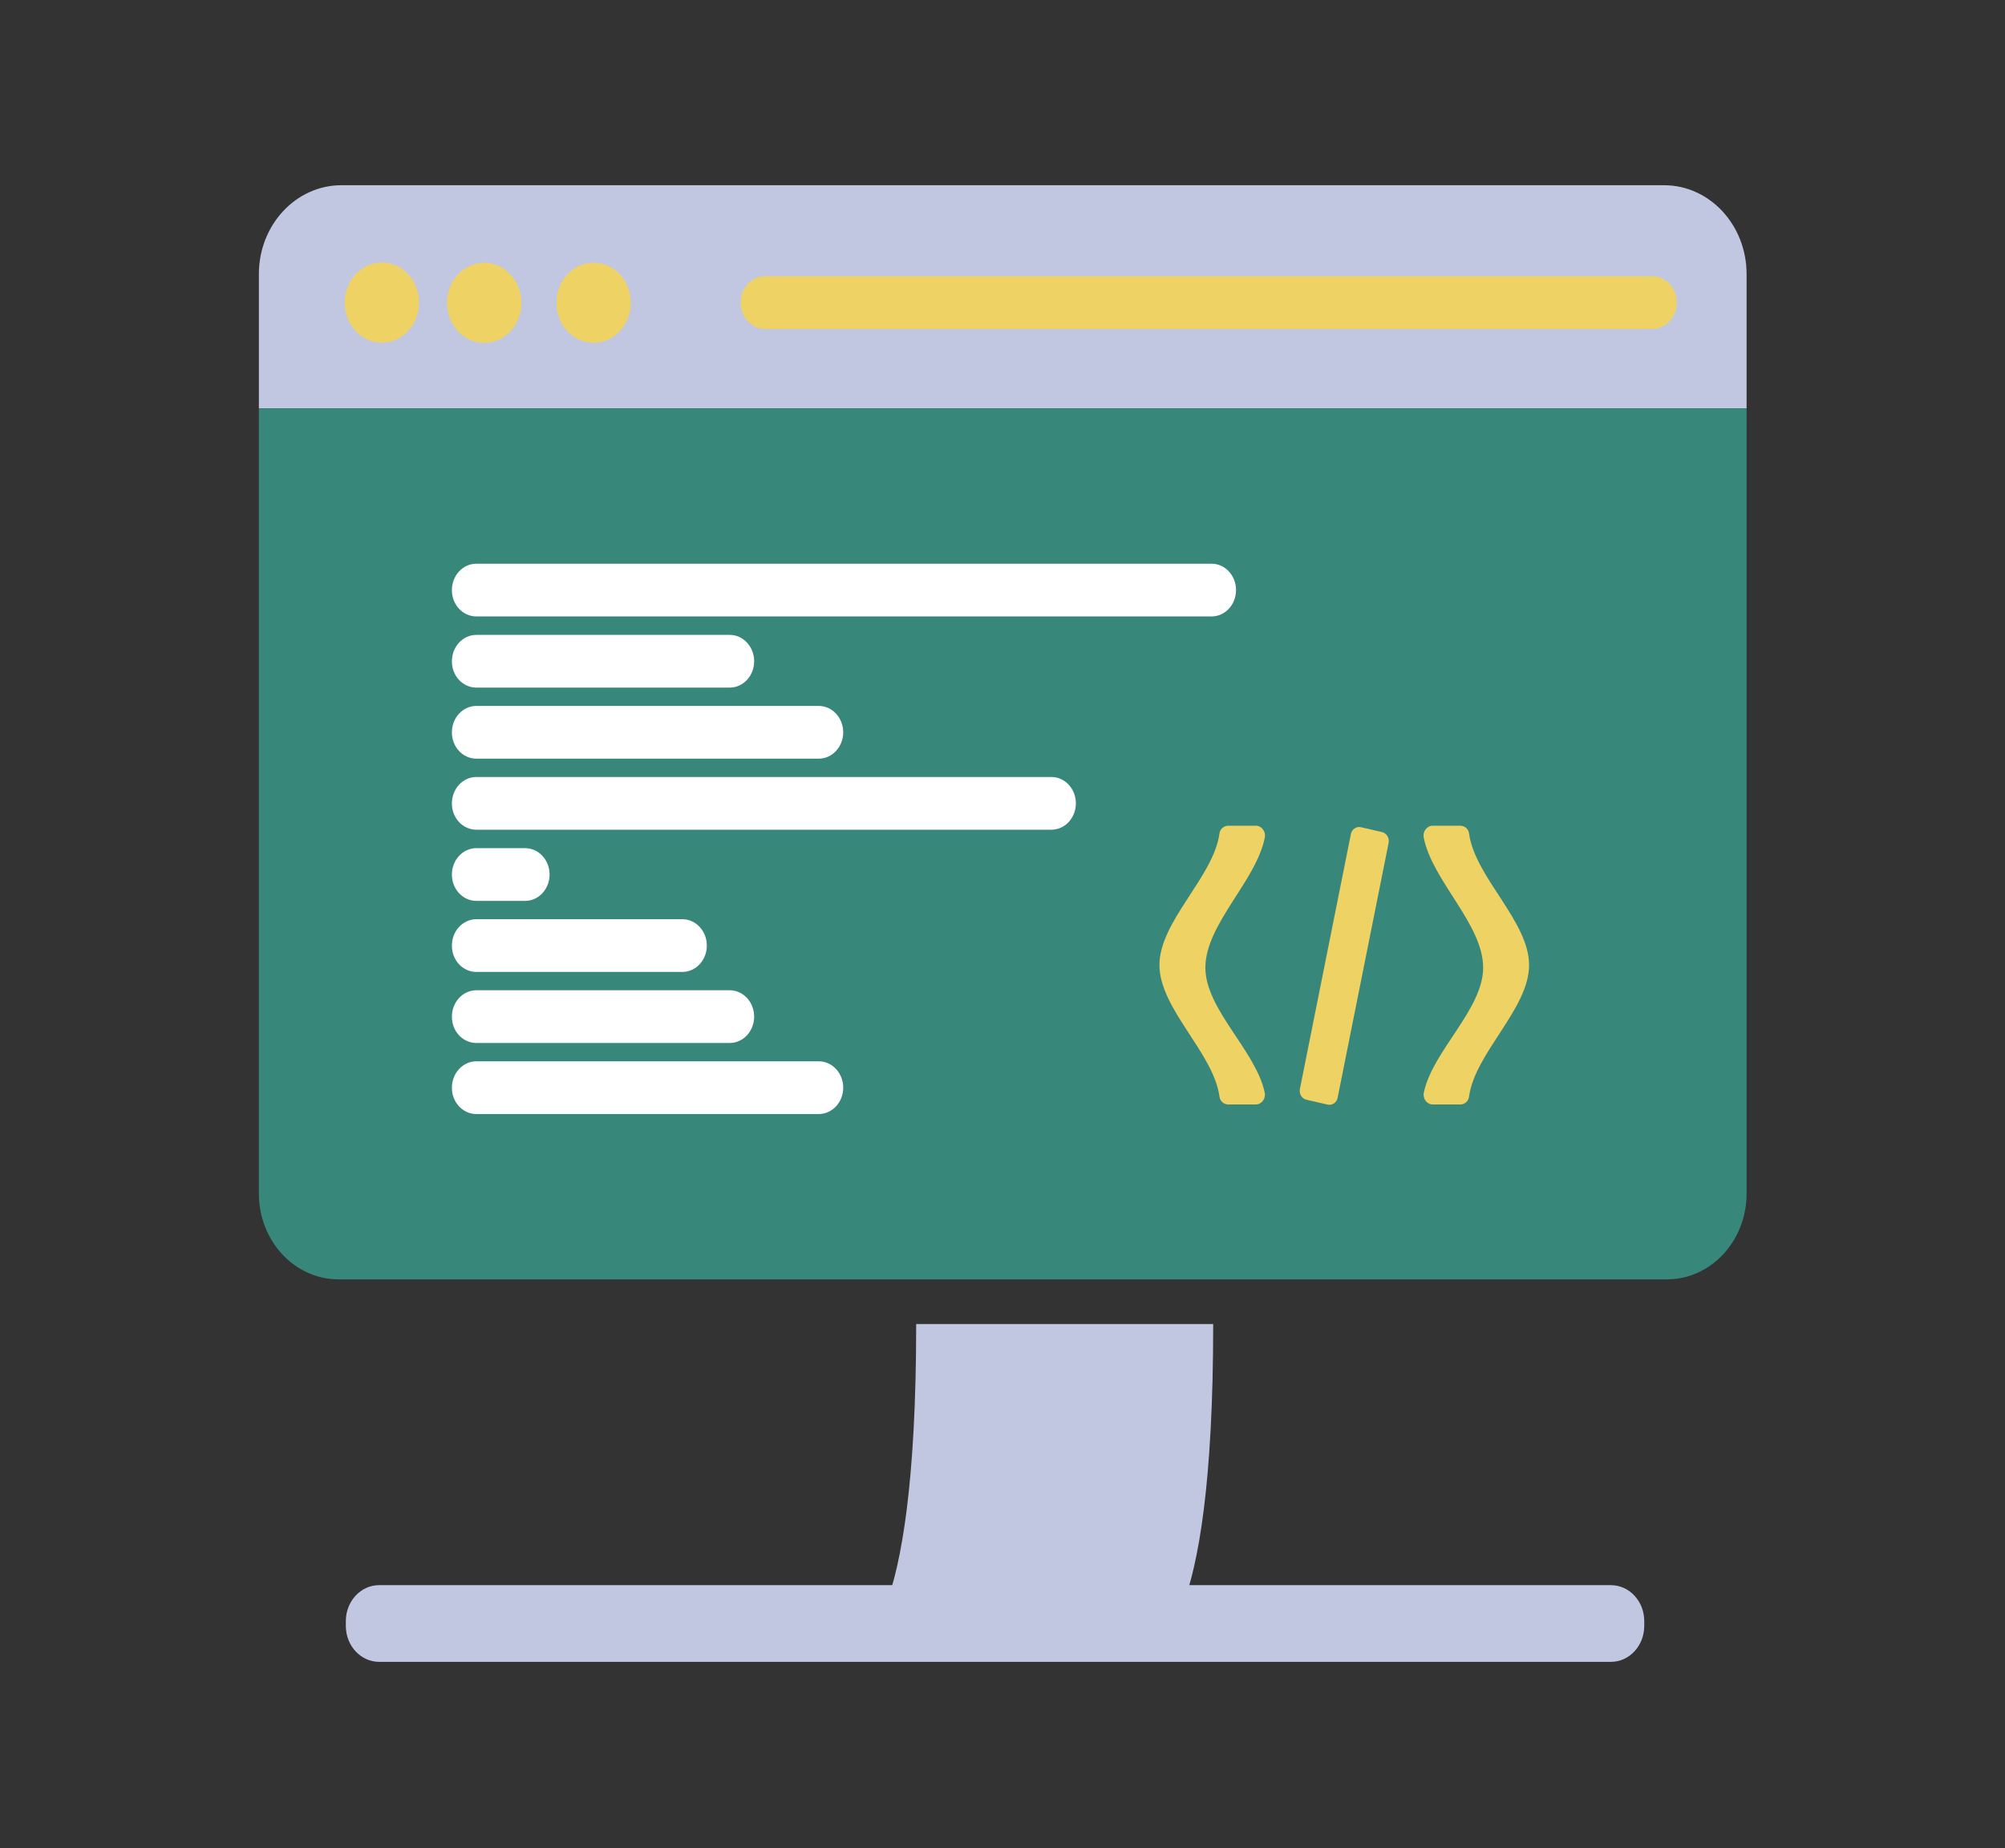
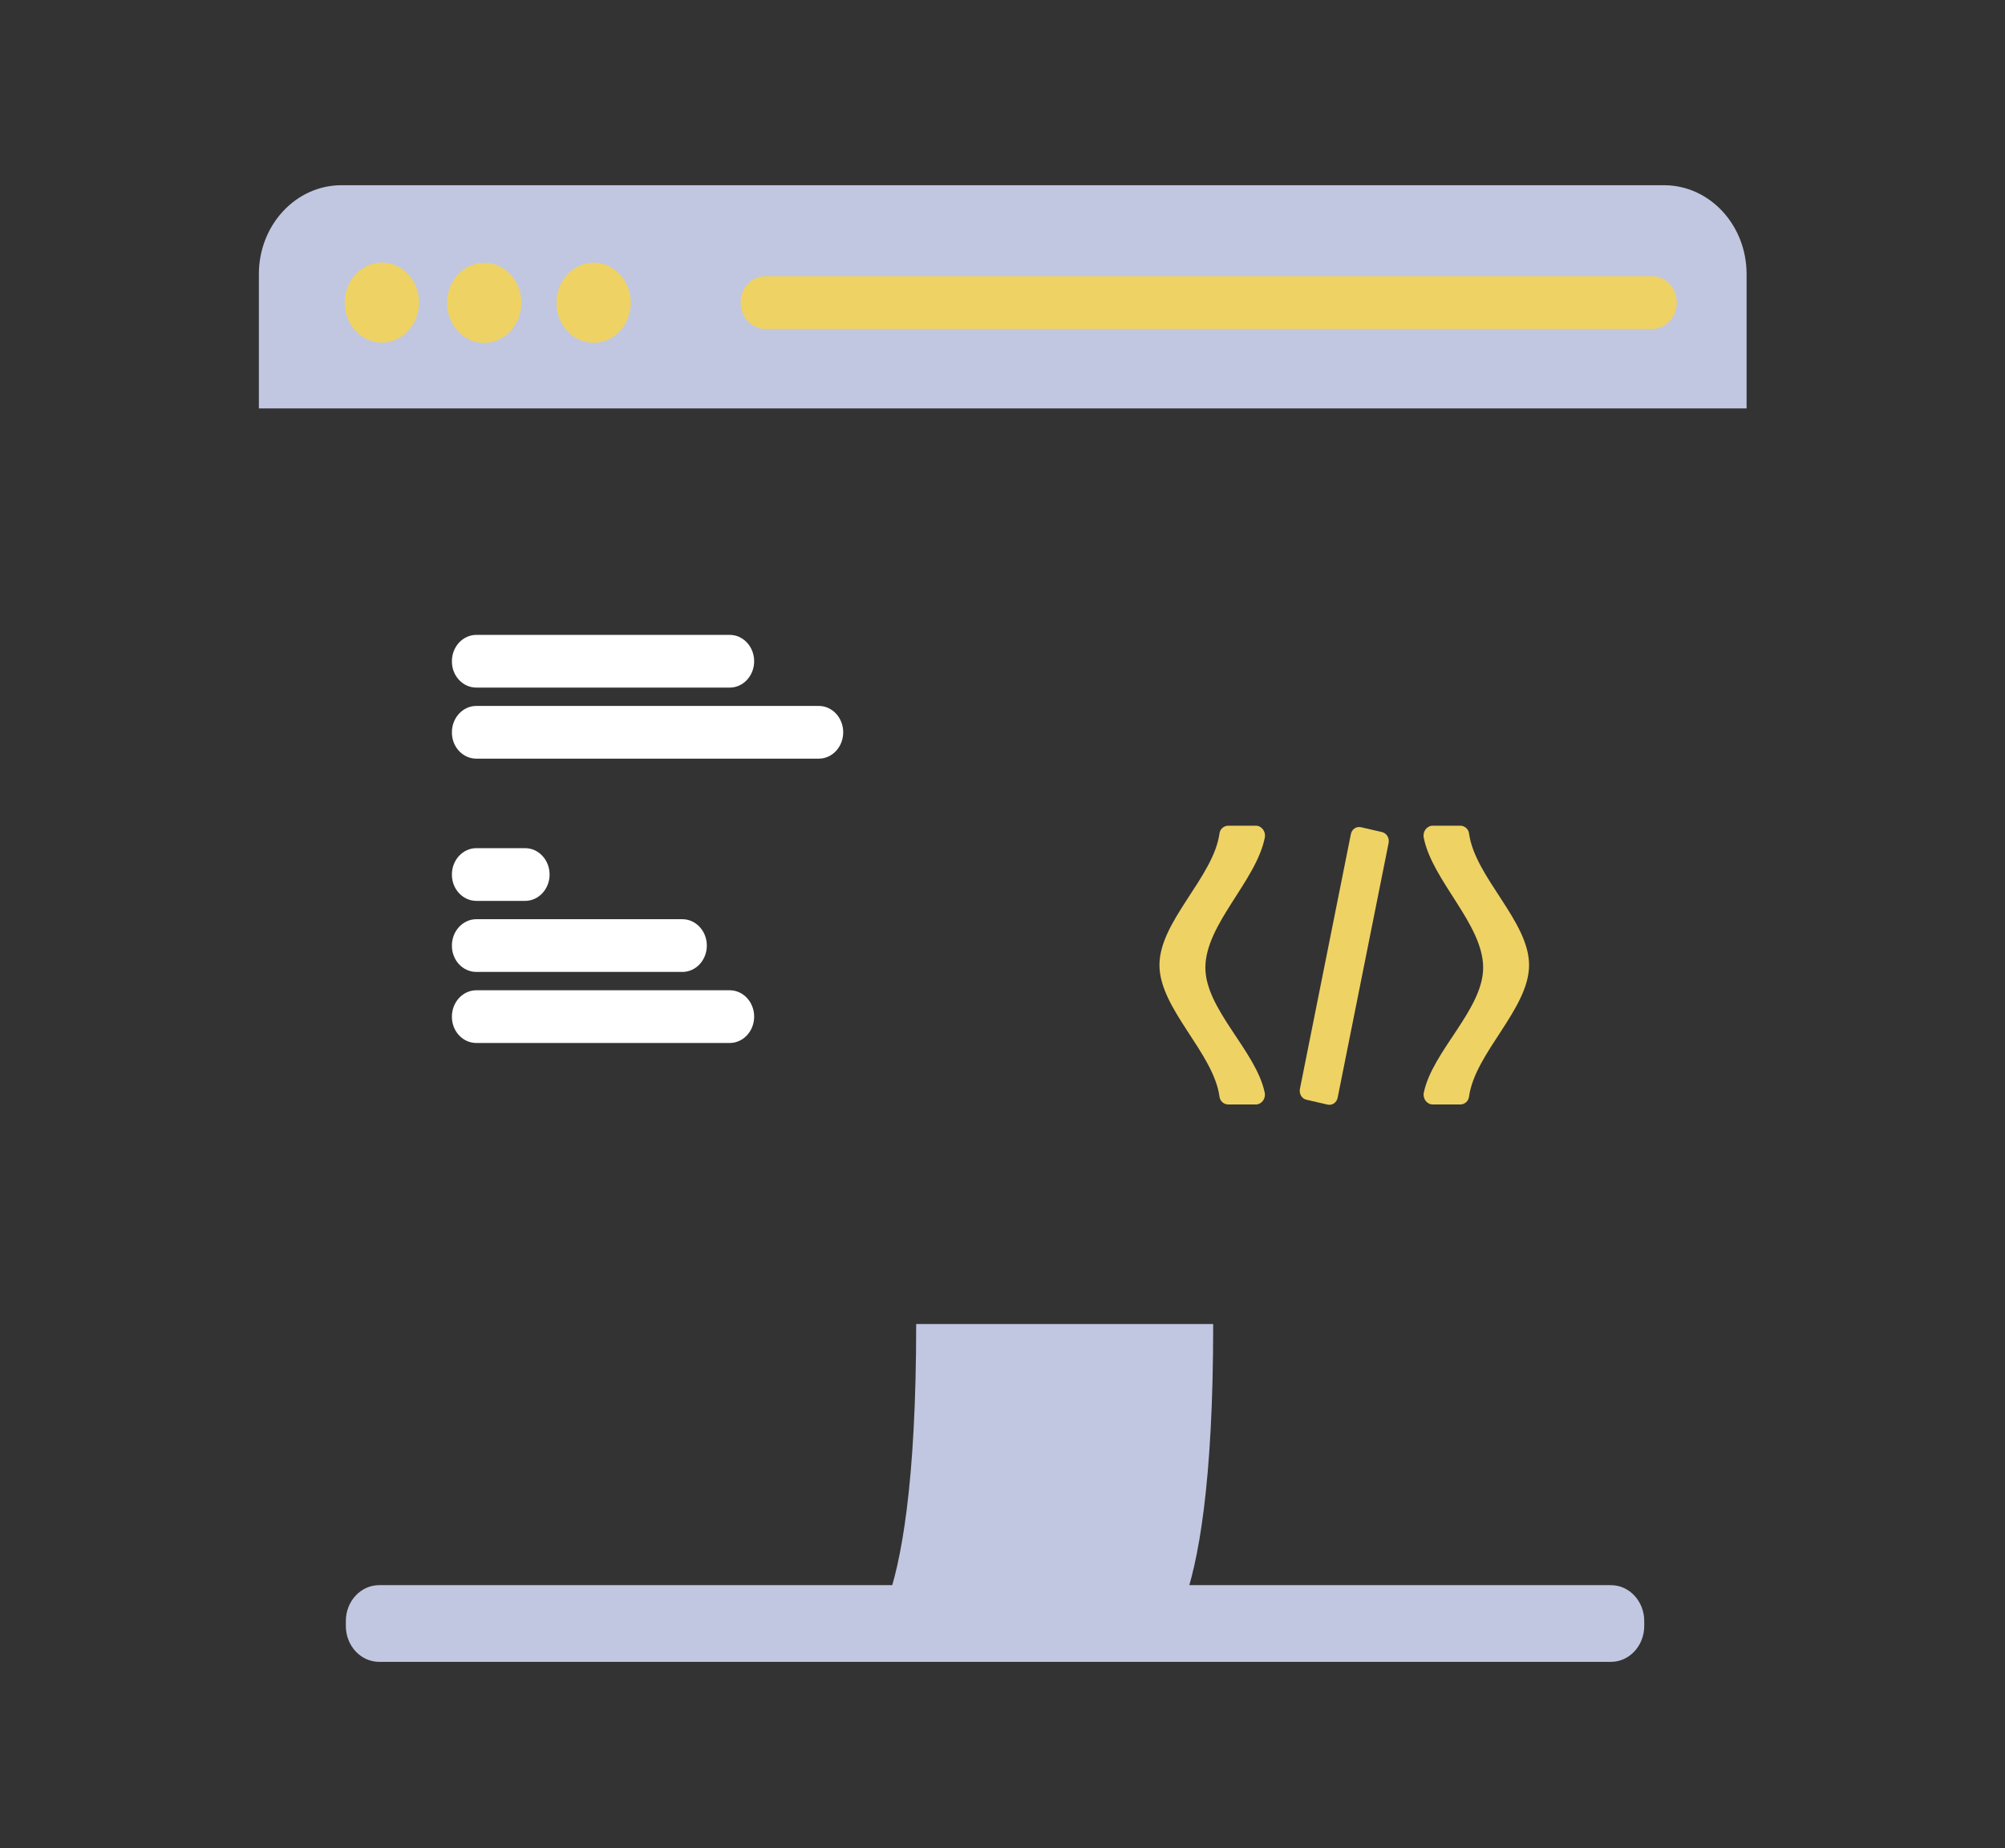
<svg xmlns="http://www.w3.org/2000/svg" xmlns:ns1="http://sodipodi.sourceforge.net/DTD/sodipodi-0.dtd" xmlns:ns2="http://www.inkscape.org/namespaces/inkscape" version="1.1" id="Layer_1" x="0px" y="0px" viewBox="0 0 127.63 117.63" xml:space="preserve" ns1:docname="2Arishi_BackendDev_Backend Developer.svg" width="127.63" height="117.63" ns2:version="1.0.2 (e86c8708, 2021-01-15)">
  <rect x="0" y="0" width="127.63" height="117.63" fill="#333333" stroke="none" />
  <defs id="defs1528" />
  <ns1:namedview pagecolor="#ffffff" bordercolor="#666666" borderopacity="1" objecttolerance="10" gridtolerance="10" guidetolerance="10" ns2:pageopacity="0" ns2:pageshadow="2" ns2:window-width="1483" ns2:window-height="867" id="namedview1526" showgrid="false" ns2:zoom="3.642457" ns2:cx="63.815002" ns2:cy="58.815002" ns2:window-x="304" ns2:window-y="28" ns2:window-maximized="0" ns2:current-layer="Layer_1" />
  <style type="text/css" id="style1483">
	.st0{fill:none;stroke:#221F1F;stroke-miterlimit:10;}
	.st1{fill:#C1C7E1;}
	.st2{fill:#EED264;}
	.st3{fill:#38877B;}
	.st4{fill:#FFFFFF;}
	.st5{fill:#EED165;}
</style>
  <g id="g1523" transform="matrix(0.742,0,0,0.799,-20.302,-31.812)">
    <path class="st1" d="M 177.2,72.35 H 49.57 v -10.7 c 0,-3.91 3.17,-7.08 7.08,-7.08 h 113.47 c 3.91,0 7.08,3.17 7.08,7.08 z" id="path1485" />
    <path class="st2" d="m 63.31,63.92 c 0,1.76 -1.43,3.19 -3.19,3.19 -1.76,0 -3.19,-1.43 -3.19,-3.19 0,-1.76 1.43,-3.19 3.19,-3.19 1.76,0 3.19,1.42 3.19,3.19 z" id="path1487" />
    <circle transform="matrix(0.007,-1,1,0.007,4.498,132.363)" class="st2" cx="68.87" cy="63.92" id="ellipse1489" r="3.19" />
    <circle transform="matrix(0.007,-1,1,0.007,13.818,141.745)" class="st2" cx="78.26" cy="63.92" id="ellipse1491" r="3.19" />
    <path class="st2" d="m 93,66.02 h 76.11 c 1.16,0 2.1,-0.94 2.1,-2.1 0,-1.16 -0.94,-2.1 -2.1,-2.1 H 93 c -1.16,0 -2.1,0.94 -2.1,2.1 0,1.16 0.94,2.1 2.1,2.1" id="path1493" />
-     <path class="st3" d="m 49.57,134.9 c 0,3.77 3.06,6.83 6.83,6.83 h 113.97 c 3.77,0 6.83,-3.06 6.83,-6.83 V 72.35 H 49.57 Z" id="path1495" />
    <path class="st2" d="m 152.63,127.8 h -2.35 c -0.5,0 -0.88,-0.46 -0.77,-0.95 0.75,-3.32 5.09,-6.63 5.09,-9.95 0,-3.46 -4.37,-6.91 -5.1,-10.37 -0.1,-0.48 0.28,-0.94 0.77,-0.94 h 2.36 c 0.37,0 0.71,0.25 0.76,0.62 0.51,3.49 5.15,6.99 5.15,10.48 0,3.49 -4.64,6.99 -5.15,10.48 -0.05,0.38 -0.39,0.63 -0.76,0.63 z" id="path1497" />
    <path class="st2" d="m 132.74,127.8 h 2.35 c 0.5,0 0.88,-0.46 0.77,-0.95 -0.75,-3.32 -5.09,-6.63 -5.09,-9.95 0,-3.46 4.37,-6.91 5.1,-10.37 0.1,-0.48 -0.28,-0.94 -0.77,-0.94 h -2.36 c -0.37,0 -0.71,0.25 -0.76,0.62 -0.52,3.49 -5.15,6.99 -5.15,10.48 0,3.49 4.64,6.99 5.15,10.48 0.05,0.38 0.39,0.63 0.76,0.63 z" id="path1499" />
    <path class="st2" d="m 145.93,106.1 -1.82,-0.39 c -0.39,-0.08 -0.78,0.16 -0.86,0.56 l -4.37,20.29 c -0.08,0.39 0.16,0.78 0.56,0.86 l 1.82,0.39 c 0.39,0.08 0.78,-0.16 0.86,-0.56 l 4.37,-20.29 c 0.08,-0.39 -0.17,-0.77 -0.56,-0.86 z" id="path1501" />
    <path class="st4" d="M 68.23,100.25 H 97.6 c 1.16,0 2.1,-0.94 2.1,-2.1 0,-1.16 -0.94,-2.1 -2.1,-2.1 H 68.23 c -1.16,0 -2.1,0.94 -2.1,2.1 -0.01,1.16 0.93,2.1 2.1,2.1" id="path1503" />
    <path class="st4" d="m 68.23,94.59 h 21.73 c 1.16,0 2.1,-0.94 2.1,-2.1 0,-1.16 -0.94,-2.1 -2.1,-2.1 H 68.23 c -1.16,0 -2.1,0.94 -2.1,2.1 -0.01,1.16 0.93,2.1 2.1,2.1" id="path1505" />
-     <path class="st4" d="m 68.23,88.92 h 63.07 c 1.16,0 2.1,-0.94 2.1,-2.1 0,-1.16 -0.94,-2.1 -2.1,-2.1 H 68.23 c -1.16,0 -2.1,0.94 -2.1,2.1 -0.01,1.16 0.93,2.1 2.1,2.1" id="path1507" />
    <path class="st4" d="M 68.23,117.24 H 85.9 c 1.16,0 2.1,-0.94 2.1,-2.1 0,-1.16 -0.94,-2.1 -2.1,-2.1 H 68.23 c -1.16,0 -2.1,0.94 -2.1,2.1 -0.01,1.16 0.93,2.1 2.1,2.1" id="path1509" />
    <path class="st4" d="m 68.23,111.58 h 4.18 c 1.16,0 2.1,-0.94 2.1,-2.1 0,-1.16 -0.94,-2.1 -2.1,-2.1 h -4.18 c -1.16,0 -2.1,0.94 -2.1,2.1 -0.01,1.15 0.93,2.1 2.1,2.1" id="path1511" />
-     <path class="st4" d="m 68.23,105.91 h 49.33 c 1.16,0 2.1,-0.94 2.1,-2.1 0,-1.16 -0.94,-2.1 -2.1,-2.1 H 68.23 c -1.16,0 -2.1,0.94 -2.1,2.1 -0.01,1.16 0.93,2.1 2.1,2.1" id="path1513" />
-     <path class="st4" d="M 68.23,128.56 H 97.6 c 1.16,0 2.1,-0.94 2.1,-2.1 0,-1.16 -0.94,-2.1 -2.1,-2.1 H 68.23 c -1.16,0 -2.1,0.94 -2.1,2.1 -0.01,1.16 0.93,2.1 2.1,2.1" id="path1515" />
    <path class="st4" d="m 68.23,122.9 h 21.73 c 1.16,0 2.1,-0.94 2.1,-2.1 0,-1.16 -0.94,-2.1 -2.1,-2.1 H 68.23 c -1.16,0 -2.1,0.94 -2.1,2.1 -0.01,1.16 0.93,2.1 2.1,2.1" id="path1517" />
    <path class="st1" d="m 126.29,170.77 h -25.48 c 0,0 5.15,0 5.15,-25.48 h 25.48 c 0.01,25.48 -5.15,25.48 -5.15,25.48 z" id="path1519" />
    <path class="st1" d="M 165.56,172.2 H 59.89 c -1.58,0 -2.86,-1.28 -2.86,-2.86 v -0.39 c 0,-1.58 1.28,-2.86 2.86,-2.86 h 105.67 c 1.58,0 2.86,1.28 2.86,2.86 v 0.39 c 0,1.58 -1.28,2.86 -2.86,2.86 z" id="path1521" />
  </g>
</svg>